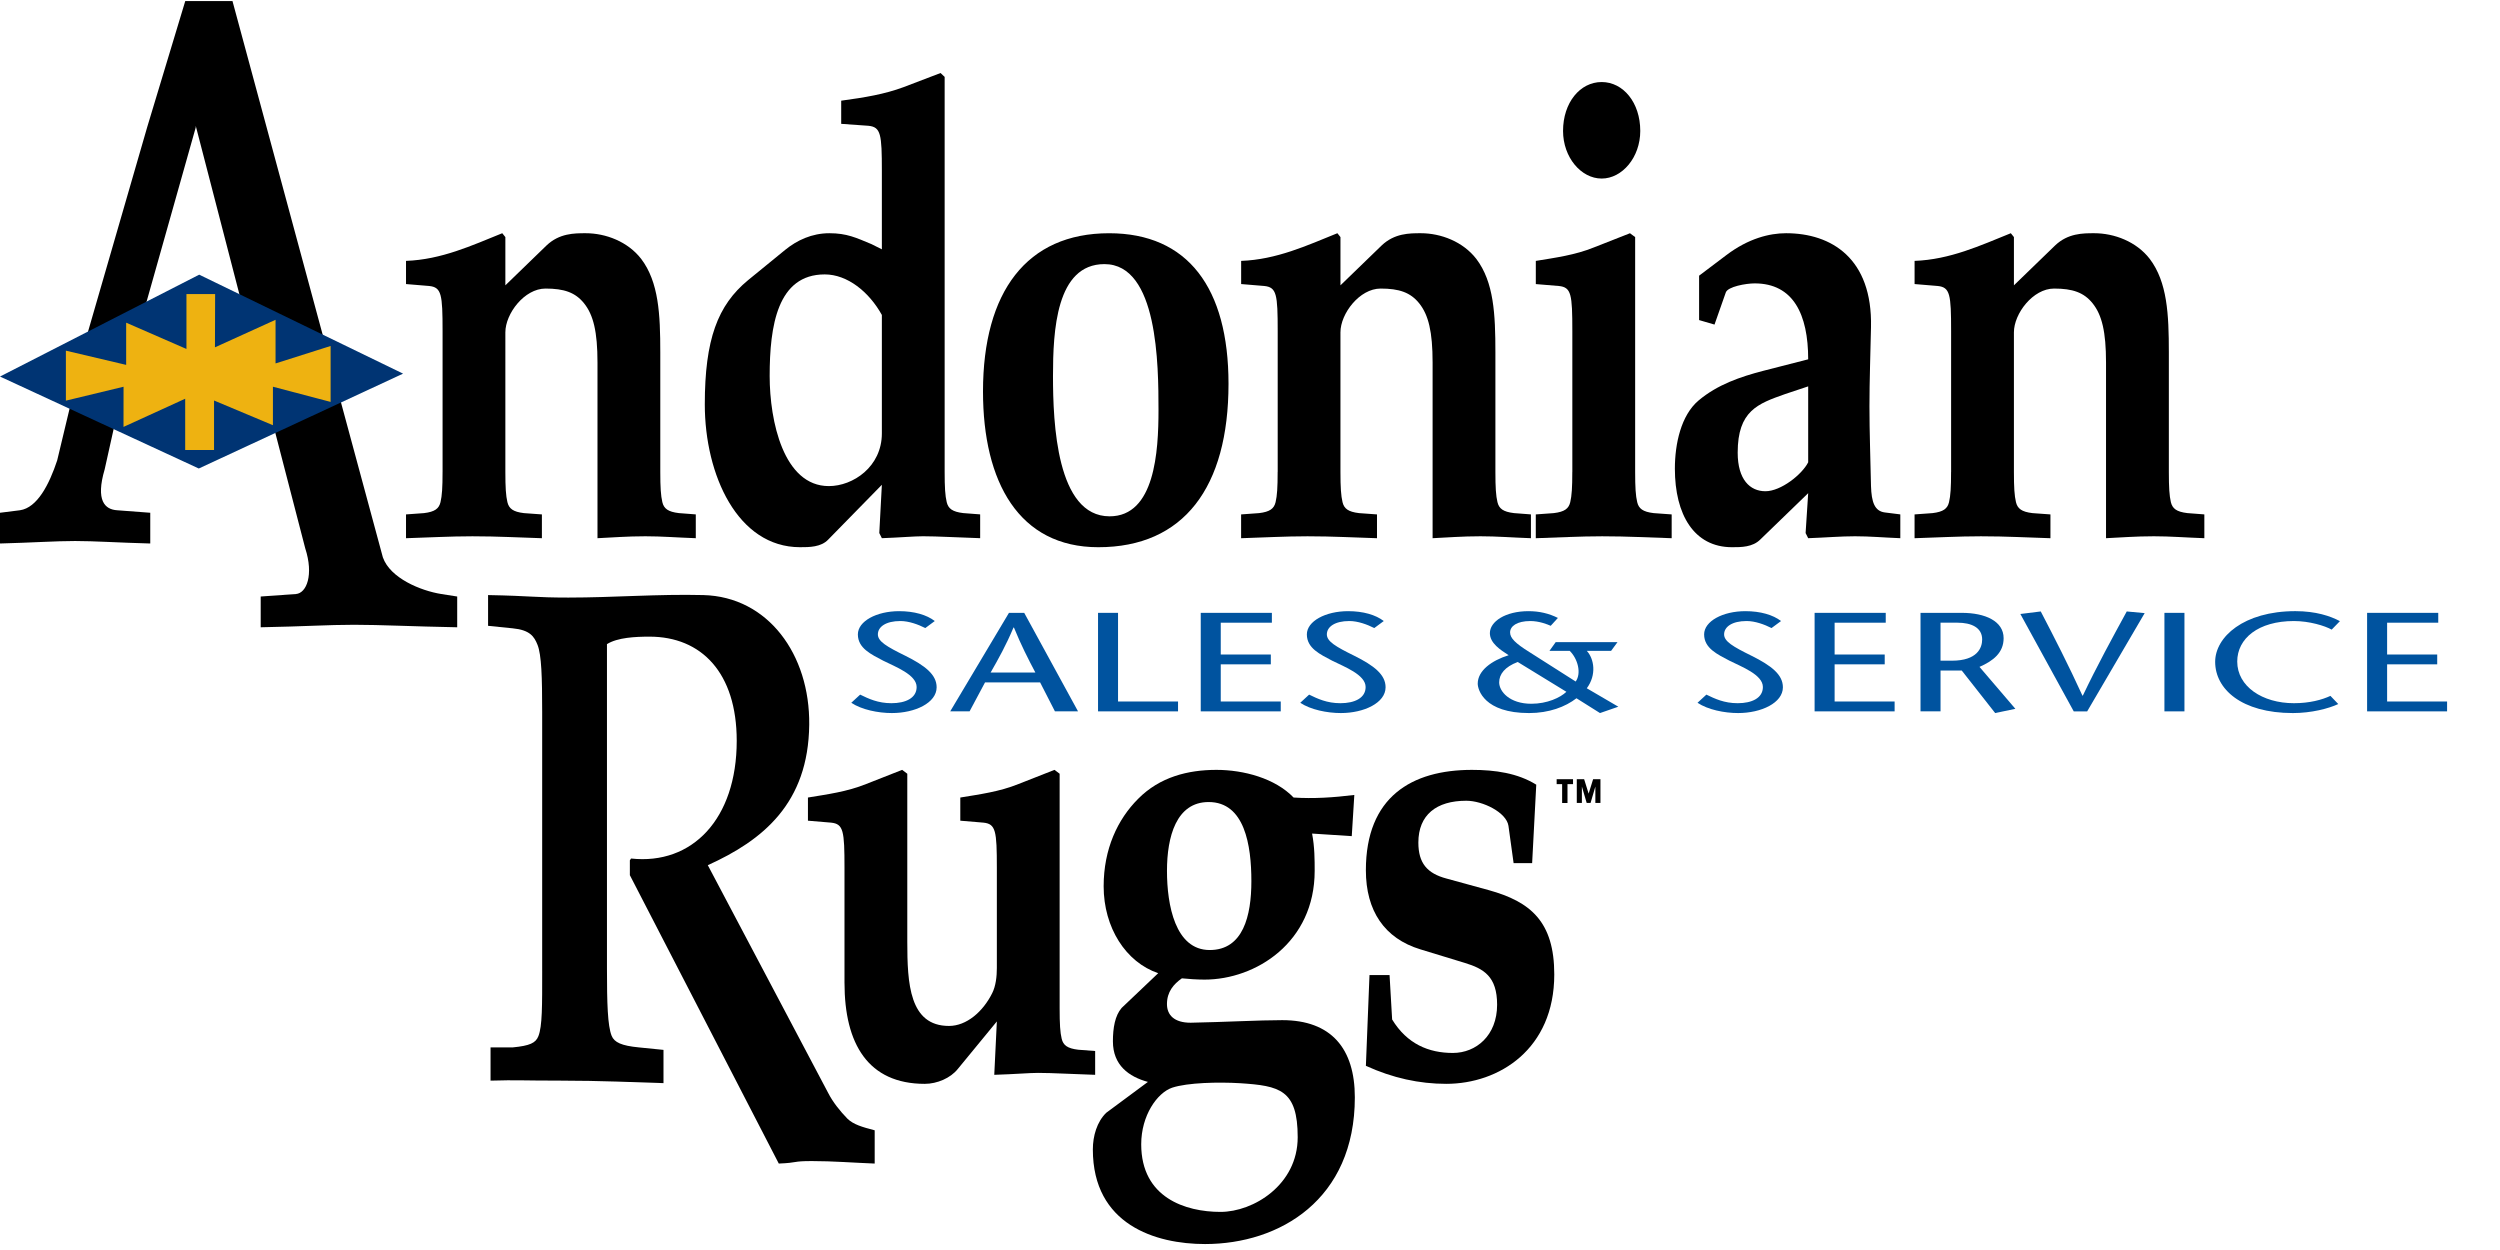
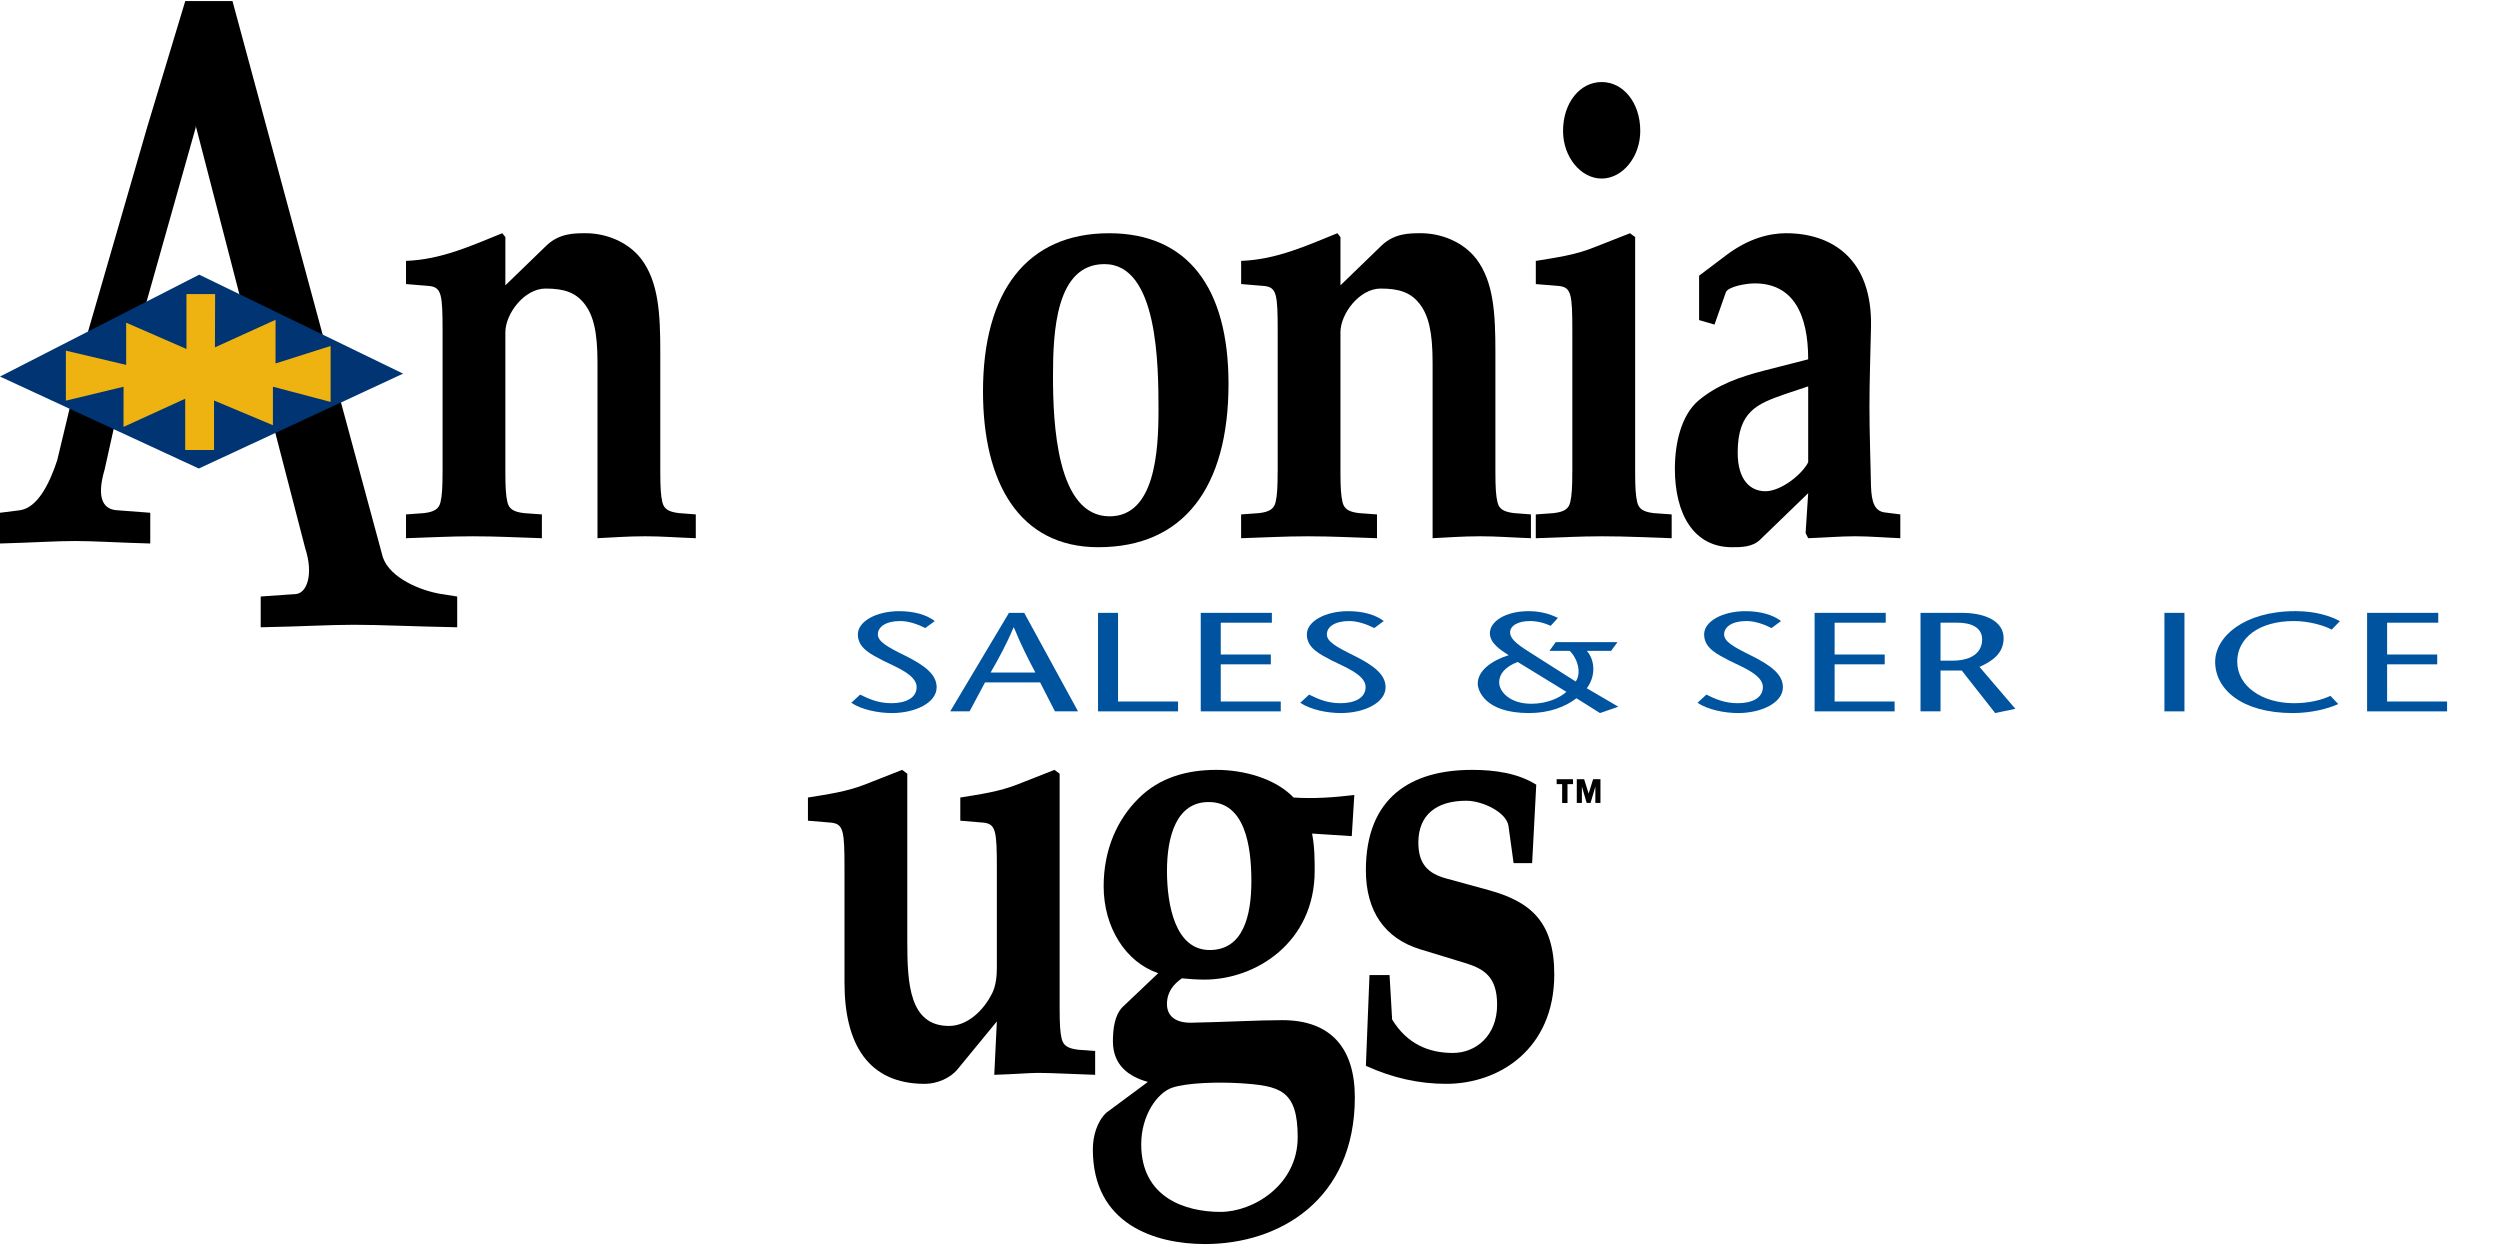
<svg xmlns="http://www.w3.org/2000/svg" version="1.0" id="Layer_1" x="0px" y="0px" width="200px" height="100px" viewBox="0 0 200 100" enable-background="new 0 0 200 100" xml:space="preserve">
  <g>
    <path fill-rule="evenodd" clip-rule="evenodd" fill="#00539F" d="M74.782,49.683c-0.643-0.497-1.649-0.79-2.854-0.79   c-1.797,0-3.298,0.8-3.298,1.859c0,1.113,1.073,1.598,2.029,2.104c0.94,0.474,2.672,1.114,2.672,2.105   c0,0.879-0.875,1.295-2.012,1.295c-1.089,0-1.831-0.359-2.507-0.687l-0.709,0.653c0.825,0.552,2.144,0.822,3.25,0.822   c1.847,0,3.578-0.812,3.578-2.062c0-1.014-0.923-1.733-2.506-2.522c-1.486-0.73-2.195-1.146-2.195-1.709   c0-0.609,0.644-1.069,1.798-1.069c0.692,0,1.435,0.279,1.996,0.562L74.782,49.683z" />
    <path fill-rule="evenodd" clip-rule="evenodd" fill="#00539F" d="M80.717,49.028l-4.7,7.881h1.549l1.238-2.319h4.404l1.187,2.319   h1.848l-4.306-7.881H80.717z M79.249,53.802c0.626-1.092,1.238-2.184,1.831-3.602h0.034c0.577,1.418,1.138,2.51,1.715,3.602H79.249   z" />
    <polygon fill-rule="evenodd" clip-rule="evenodd" fill="#00539F" points="87.843,56.909 94.243,56.909 94.243,56.12 89.443,56.12    89.443,49.028 87.843,49.028  " />
    <polygon fill-rule="evenodd" clip-rule="evenodd" fill="#00539F" points="101.75,49.028 96.059,49.028 96.059,56.909    102.46,56.909 102.46,56.12 97.66,56.12 97.66,53.147 101.666,53.147 101.666,52.361 97.66,52.361 97.66,49.816 101.75,49.816  " />
    <path fill-rule="evenodd" clip-rule="evenodd" fill="#00539F" d="M110.701,49.683c-0.643-0.497-1.648-0.79-2.853-0.79   c-1.799,0-3.299,0.8-3.299,1.859c0,1.113,1.072,1.598,2.027,2.104c0.941,0.474,2.674,1.114,2.674,2.105   c0,0.879-0.875,1.295-2.013,1.295c-1.088,0-1.832-0.359-2.507-0.687l-0.709,0.653c0.823,0.552,2.144,0.822,3.249,0.822   c1.847,0,3.577-0.812,3.577-2.062c0-1.014-0.922-1.733-2.505-2.522c-1.484-0.73-2.193-1.146-2.193-1.709   c0-0.609,0.643-1.069,1.797-1.069c0.693,0,1.435,0.279,1.997,0.562L110.701,49.683z" />
    <path fill-rule="evenodd" clip-rule="evenodd" fill="#00539F" d="M125.311,55.344c-0.478,0.462-1.533,0.957-2.803,0.957   c-1.748,0-2.574-0.99-2.574-1.711c0-0.651,0.446-1.238,1.484-1.632L125.311,55.344z M122.359,52.17   c-1.14-0.71-1.552-1.127-1.552-1.577c0-0.495,0.545-0.91,1.617-0.91c0.709,0,1.353,0.258,1.632,0.381l0.576-0.63   c-0.723-0.359-1.482-0.541-2.356-0.541c-1.847,0-3.086,0.833-3.086,1.757c0,0.81,0.859,1.351,1.503,1.766   c-1.37,0.429-2.475,1.24-2.475,2.275c0,0.484,0.512,2.354,4.106,2.354c1.601,0,2.903-0.496,3.793-1.184L128,57.045l1.466-0.508   l-2.522-1.475c0.792-1.069,0.595-2.342,0-2.995h1.945l0.512-0.697h-4.945l-0.498,0.697h1.618c0.646,0.631,0.957,1.791,0.479,2.455   L122.359,52.17z" />
    <path fill-rule="evenodd" clip-rule="evenodd" fill="#00539F" d="M142.483,49.683c-0.645-0.497-1.648-0.79-2.854-0.79   c-1.799,0-3.299,0.8-3.299,1.859c0,1.113,1.073,1.598,2.029,2.104c0.938,0.474,2.672,1.114,2.672,2.105   c0,0.879-0.874,1.295-2.013,1.295c-1.089,0-1.83-0.359-2.507-0.687l-0.71,0.653c0.825,0.552,2.145,0.822,3.249,0.822   c1.849,0,3.582-0.812,3.582-2.062c0-1.014-0.925-1.733-2.51-2.522c-1.483-0.73-2.193-1.146-2.193-1.709   c0-0.609,0.645-1.069,1.798-1.069c0.691,0,1.437,0.279,1.995,0.562L142.483,49.683z" />
    <polygon fill-rule="evenodd" clip-rule="evenodd" fill="#00539F" points="150.859,49.028 145.168,49.028 145.168,56.909    151.569,56.909 151.569,56.12 146.769,56.12 146.769,53.147 150.777,53.147 150.777,52.361 146.769,52.361 146.769,49.816    150.859,49.816  " />
    <path fill-rule="evenodd" clip-rule="evenodd" fill="#00539F" d="M155.242,49.816h1.368c1.072,0,1.963,0.372,1.963,1.34   c0,0.663-0.38,1.699-2.425,1.699h-0.906V49.816z M153.642,56.909h1.601v-3.265h1.698l2.672,3.4l1.617-0.338l-2.871-3.355   c1.106-0.483,1.931-1.136,1.931-2.297c0-1.362-1.469-2.026-3.349-2.026h-3.299V56.909z" />
-     <path fill-rule="evenodd" clip-rule="evenodd" fill="#00539F" d="M166.974,56.909l4.6-7.859l-1.434-0.134   c-1.171,2.151-2.359,4.312-3.513,6.733h-0.033c-1.106-2.421-2.212-4.582-3.333-6.733l-1.632,0.203l4.271,7.791H166.974z" />
    <rect x="173.154" y="49.028" fill-rule="evenodd" clip-rule="evenodd" fill="#00539F" width="1.602" height="7.881" />
    <path fill-rule="evenodd" clip-rule="evenodd" fill="#00539F" d="M187.193,49.692c-0.76-0.405-1.915-0.8-3.563-0.8   c-4.141,0-6.417,2.073-6.417,4.054c0,2.173,2.096,4.099,6.219,4.099c1.484,0,2.853-0.361,3.629-0.721l-0.627-0.654   c-0.676,0.316-1.665,0.586-2.919,0.586c-2.524,0-4.537-1.34-4.537-3.331c0-1.847,1.683-3.242,4.537-3.242   c1.236,0,2.475,0.381,3.02,0.686L187.193,49.692z" />
    <polygon fill-rule="evenodd" clip-rule="evenodd" fill="#00539F" points="195.06,49.028 189.368,49.028 189.368,56.909    195.767,56.909 195.767,56.12 190.969,56.12 190.969,53.147 194.977,53.147 194.977,52.361 190.969,52.361 190.969,49.816    195.06,49.816  " />
    <path fill-rule="evenodd" clip-rule="evenodd" d="M35.405,37.755c0,1.235-0.042,1.904-0.165,2.419   c-0.124,0.515-0.454,0.772-1.318,0.875l-1.441,0.104v1.904c1.77-0.052,3.5-0.154,5.312-0.154c2.059,0,3.788,0.103,5.559,0.154   v-1.904l-1.441-0.104c-0.865-0.103-1.193-0.36-1.318-0.875c-0.123-0.515-0.164-1.184-0.164-2.419V26.586   c0-1.493,1.523-3.501,3.211-3.501c1.482,0,2.389,0.309,3.088,1.184c0.742,0.927,1.071,2.266,1.071,4.736v14.051   c1.154-0.052,2.348-0.154,3.83-0.154c1.317,0,2.553,0.103,4.034,0.154v-1.904l-1.357-0.104c-0.866-0.103-1.195-0.36-1.318-0.875   s-0.165-1.184-0.165-2.419v-9.573c0-3.037-0.124-5.611-1.524-7.464c-1.071-1.39-2.841-2.059-4.447-2.059c-0.906,0-2.1,0-3.13,0.979   l-3.293,3.19v-3.86l-0.248-0.309c-2.43,0.979-4.859,2.11-7.7,2.213v1.854l1.853,0.154c0.989,0.104,1.072,0.669,1.072,3.604V37.755z   " />
-     <path fill-rule="evenodd" clip-rule="evenodd" d="M75.572,6.151l-0.329-0.309l-2.965,1.132c-1.524,0.566-3.088,0.823-4.982,1.081   v1.853l2.183,0.155c0.988,0.103,1.07,0.669,1.07,3.603v6.28l-0.824-0.413c-1.235-0.514-1.977-0.875-3.377-0.875   c-1.4,0-2.594,0.566-3.542,1.338l-2.964,2.42c-2.43,2.006-3.458,4.735-3.458,9.934c0,5.662,2.635,11.426,7.617,11.426   c0.741,0,1.688,0,2.265-0.618l4.283-4.375l-0.206,3.861l0.206,0.411c1.441-0.052,2.593-0.154,3.293-0.154   c1.153,0,2.883,0.103,4.571,0.154v-1.904l-1.358-0.104c-0.865-0.103-1.195-0.36-1.318-0.875c-0.124-0.515-0.165-1.184-0.165-2.419   V6.151z M70.549,34.666c0,2.677-2.307,4.222-4.241,4.222c-3.624,0-4.735-5.199-4.735-8.803c0-4.014,0.617-8.132,4.406-8.132   c1.811,0,3.541,1.389,4.57,3.243V34.666z" />
    <path fill-rule="evenodd" clip-rule="evenodd" d="M88.728,18.659c-6.588,0-10.088,4.684-10.088,12.662   c0,7.258,2.882,12.456,9.224,12.456c6.835,0,10.417-4.787,10.417-13.074C98.281,23.035,95.028,18.659,88.728,18.659z    M88.769,41.306c-4.241,0-4.53-7.463-4.53-11.221c0-3.603,0.247-8.956,4.117-8.956c4.283,0,4.324,8.081,4.324,11.685   C92.68,36.108,92.394,41.306,88.769,41.306z" />
    <path fill-rule="evenodd" clip-rule="evenodd" d="M102.212,37.755c0,1.235-0.042,1.904-0.165,2.419s-0.454,0.772-1.318,0.875   l-1.44,0.104v1.904c1.77-0.052,3.499-0.154,5.311-0.154c2.059,0,3.79,0.103,5.56,0.154v-1.904l-1.44-0.104   c-0.864-0.103-1.194-0.36-1.317-0.875s-0.167-1.184-0.167-2.419V26.586c0-1.493,1.525-3.501,3.214-3.501   c1.482,0,2.39,0.309,3.089,1.184c0.74,0.927,1.069,2.266,1.069,4.736v14.051c1.154-0.052,2.347-0.154,3.831-0.154   c1.315,0,2.552,0.103,4.035,0.154v-1.904l-1.359-0.104c-0.865-0.103-1.195-0.36-1.318-0.875c-0.124-0.515-0.165-1.184-0.165-2.419   v-9.573c0-3.037-0.121-5.611-1.523-7.464c-1.071-1.39-2.841-2.059-4.445-2.059c-0.907,0-2.102,0-3.132,0.979l-3.295,3.19v-3.86   l-0.246-0.309c-2.429,0.979-4.858,2.11-7.699,2.213v1.854l1.853,0.154c0.988,0.104,1.071,0.669,1.071,3.604V37.755z" />
    <path fill-rule="evenodd" clip-rule="evenodd" d="M125.784,37.755c0,1.235-0.042,1.904-0.164,2.419   c-0.123,0.515-0.452,0.772-1.318,0.875l-1.439,0.104v1.904c1.769-0.052,3.498-0.154,5.31-0.154c2.06,0,3.789,0.103,5.561,0.154   v-1.904l-1.442-0.104c-0.864-0.103-1.193-0.36-1.315-0.875c-0.125-0.515-0.165-1.184-0.165-2.419V18.968l-0.413-0.309l-2.882,1.133   c-1.525,0.618-3.089,0.823-4.652,1.08v1.854l1.852,0.154c0.989,0.104,1.07,0.669,1.07,3.604V37.755z M128.133,6.563   c-1.73,0-3.089,1.646-3.089,3.912c0,2.11,1.439,3.809,3.089,3.809c1.646,0,3.088-1.699,3.088-3.809   C131.221,8.209,129.861,6.563,128.133,6.563z" />
    <path fill-rule="evenodd" clip-rule="evenodd" d="M141.03,29.674c-1.77,0.463-3.622,1.082-5.147,2.367   c-1.398,1.184-1.893,3.449-1.893,5.457c0,3.655,1.522,6.279,4.571,6.279c0.74,0,1.647,0,2.265-0.618l3.829-3.705l-0.207,3.191   l0.207,0.411c1.44-0.052,2.595-0.154,3.747-0.154c1.191,0,2.305,0.103,3.623,0.154v-1.904l-1.233-0.155   c-0.824-0.103-1.071-0.824-1.112-2.11c-0.041-2.111-0.124-4.272-0.124-6.383s0.083-4.221,0.124-6.331   c0.124-5.507-3.171-7.515-6.795-7.515c-1.319,0-3.006,0.411-4.776,1.751l-2.181,1.646v3.552l1.232,0.36l0.905-2.574   c0.166-0.462,1.606-0.721,2.308-0.721c3.088,0,4.282,2.471,4.282,6.074L141.03,29.674z M144.655,36.983   c-0.492,0.978-2.183,2.316-3.42,2.316c-1.233,0-2.22-0.926-2.22-3.088c0-3.345,1.604-3.912,3.787-4.683l1.853-0.618V36.983z" />
-     <path fill-rule="evenodd" clip-rule="evenodd" d="M156.086,37.755c0,1.235-0.041,1.904-0.164,2.419   c-0.122,0.515-0.451,0.772-1.317,0.875l-1.44,0.104v1.904c1.77-0.052,3.498-0.154,5.312-0.154c2.058,0,3.786,0.103,5.558,0.154   v-1.904l-1.442-0.104c-0.862-0.103-1.192-0.36-1.315-0.875c-0.124-0.515-0.165-1.184-0.165-2.419V26.586   c0-1.493,1.522-3.501,3.212-3.501c1.48,0,2.388,0.309,3.087,1.184c0.741,0.927,1.07,2.266,1.07,4.736v14.051   c1.154-0.052,2.349-0.154,3.83-0.154c1.318,0,2.554,0.103,4.036,0.154v-1.904l-1.359-0.104c-0.866-0.103-1.193-0.36-1.319-0.875   c-0.121-0.515-0.162-1.184-0.162-2.419v-9.573c0-3.037-0.124-5.611-1.524-7.464c-1.069-1.39-2.841-2.059-4.449-2.059   c-0.903,0-2.099,0-3.126,0.979l-3.295,3.19v-3.86l-0.248-0.309c-2.429,0.979-4.86,2.11-7.699,2.213v1.854l1.853,0.154   c0.986,0.104,1.069,0.669,1.069,3.604V37.755z" />
    <path fill-rule="evenodd" clip-rule="evenodd" d="M67.56,78.627c0,4.89,1.894,8.081,6.424,8.081c0.987,0,2.059-0.463,2.635-1.185   l3.129-3.808l-0.207,4.271c1.648-0.051,2.801-0.154,3.5-0.154c1.153,0,2.882,0.104,4.571,0.154v-1.904l-1.359-0.104   c-0.864-0.103-1.194-0.359-1.318-0.875c-0.124-0.514-0.164-1.183-0.164-2.419V61.899l-0.412-0.31l-2.882,1.133   c-1.523,0.616-3.089,0.822-4.653,1.08v1.853l1.853,0.156c0.988,0.102,1.071,0.667,1.071,3.603v8.029   c0,0.668-0.083,1.439-0.371,2.007c-0.741,1.494-2.059,2.625-3.458,2.625c-3.172,0-3.336-3.397-3.336-6.743V61.899l-0.412-0.31   l-2.882,1.133c-1.523,0.616-3.088,0.822-4.654,1.08v1.853l1.854,0.156c0.988,0.102,1.07,0.667,1.07,3.603V78.627z" />
    <path fill-rule="evenodd" clip-rule="evenodd" d="M108.141,66.891l0.205-3.294c-1.688,0.206-3.254,0.31-4.858,0.206   c-1.484-1.543-3.996-2.213-6.177-2.213c-2.267,0-4.53,0.566-6.26,2.316c-1.646,1.646-2.759,4.015-2.759,6.999   c0,3.295,1.771,6.074,4.365,6.95l-2.924,2.778c-0.535,0.618-0.7,1.596-0.7,2.677c0,1.904,1.276,2.831,2.8,3.243l-3.335,2.471   c-0.742,0.721-1.07,1.853-1.07,2.933c0,6.023,5.023,7.567,8.976,7.567c5.971,0,11.983-3.552,11.983-11.735   c0-3.912-1.894-6.177-5.807-6.177c-1.854,0-4.611,0.154-7.329,0.206c-1.318,0-1.894-0.618-1.894-1.493   c0-0.979,0.534-1.596,1.193-2.058c0.454,0.051,1.235,0.102,1.812,0.102c4.117,0,8.812-2.986,8.812-8.699   c0-0.875,0-1.904-0.207-2.984L108.141,66.891z M96.692,64.163c2.883,0,3.418,3.447,3.418,6.331c0,2.779-0.658,5.508-3.335,5.508   c-2.759,0-3.417-3.604-3.417-6.332C93.358,66.942,94.098,64.163,96.692,64.163z M97.639,96.952c-2.801,0-6.342-1.135-6.342-5.406   c0-2.315,1.278-4.118,2.472-4.53c1.235-0.41,3.706-0.462,5.436-0.359c3.17,0.207,4.611,0.516,4.611,4.323   C103.815,94.789,100.273,96.952,97.639,96.952z" />
    <path fill-rule="evenodd" clip-rule="evenodd" d="M122.571,69.053l0.33-6.278c-1.483-0.926-3.297-1.185-5.147-1.185   c-4.818,0-8.484,2.161-8.484,8.029c0,3.242,1.483,5.456,4.364,6.33l3.542,1.081c1.521,0.464,2.593,1.081,2.593,3.348   c0,2.469-1.686,3.858-3.538,3.858c-1.937,0-3.667-0.72-4.86-2.677l-0.206-3.553h-1.606l-0.288,7.259   c2.141,0.979,4.282,1.442,6.425,1.442c4.239,0,8.646-2.781,8.646-8.751c0-4.221-1.894-5.816-5.229-6.742l-3.378-0.927   c-1.564-0.412-2.266-1.235-2.266-2.883c0-2.213,1.443-3.345,3.831-3.345c1.315,0,3.212,0.926,3.377,2.007l0.412,2.985H122.571z" />
    <path fill-rule="evenodd" clip-rule="evenodd" d="M15.66,10.068l8.759,33.798c0.692,2.128,0.106,3.59-0.744,3.655l-2.819,0.2v2.461   c3.511-0.066,5.402-0.2,7.476-0.2c2.075,0,4.682,0.134,8.244,0.2v-2.461l-1.276-0.2c-1.649-0.264-4.085-1.268-4.67-2.93   L18.598,0.083h-3.777l-3.032,10.04L7.036,26.551l-2.461,10.28c-0.638,1.929-1.595,3.791-2.978,3.989L0,41.021v2.459   c2.553-0.067,4.469-0.199,6.011-0.199c1.543,0,3.458,0.132,6.01,0.199v-2.459L9.362,40.82c-0.958-0.065-1.731-0.75-0.987-3.277   l1.609-7.238l5.673-20.103L15.66,10.068z" />
-     <path fill-rule="evenodd" clip-rule="evenodd" d="M43.375,77.668c0,2.792,0.013,4.435-0.307,5.233   c-0.212,0.531-0.67,0.758-2.053,0.891l-1.771,0.001v2.658c2.182-0.065,2.398-0.001,5.589-0.001c3.139,0,6.064,0.134,8.246,0.2   v-2.66l-1.968-0.198c-1.383-0.133-1.968-0.399-2.181-0.932c-0.319-0.798-0.373-2.593-0.373-5.385V51.53   c0.852-0.533,2.287-0.598,3.404-0.598c4.149,0,6.977,2.883,6.977,8.334c0,6.251-3.56,9.947-8.453,9.416l-0.096,0.145v1.187   l11.914,23.071c1.596-0.065,1.047-0.199,2.643-0.199c1.702,0,3.328,0.134,5.029,0.199v-2.66c-1.011-0.265-1.701-0.464-2.181-0.93   c-0.585-0.598-1.17-1.33-1.542-2.062l-9.628-18.218c4.415-1.995,8.046-4.951,8.114-11.237c0.061-5.628-3.302-10.24-8.469-10.372   c-3.617-0.092-7.181,0.2-10.797,0.2c-2.713,0-2.916-0.133-6.426-0.2v2.46l1.969,0.2c1.382,0.133,1.722,0.657,1.987,1.322   c0.319,0.799,0.372,2.594,0.372,5.386V77.668z" />
    <polygon fill-rule="evenodd" clip-rule="evenodd" fill="#003473" points="0,30.124 15.936,21.973 32.246,29.891 15.903,37.481  " />
    <polygon fill-rule="evenodd" clip-rule="evenodd" fill="#EEB211" points="5.271,28.053 5.271,32.052 9.884,30.938 9.881,34.153    14.815,31.898 14.815,35.999 17.123,35.999 17.123,32.04 21.833,34.017 21.835,30.938 26.449,32.153 26.449,27.678 22.044,29.075    22.044,25.583 17.196,27.787 17.21,23.525 14.916,23.525 14.916,27.917 10.093,25.815 10.093,29.191  " />
    <path fill-rule="evenodd" clip-rule="evenodd" d="M126.731,62.337h-0.588v1.9h0.408v-1.295h0.006l0.378,1.295h0.31l0.378-1.295   h0.006v1.295h0.407v-1.9h-0.587l-0.358,1.153L126.731,62.337z M125.843,62.337h-1.311v0.392h0.438v1.509h0.429v-1.509h0.443V62.337   z" />
  </g>
</svg>